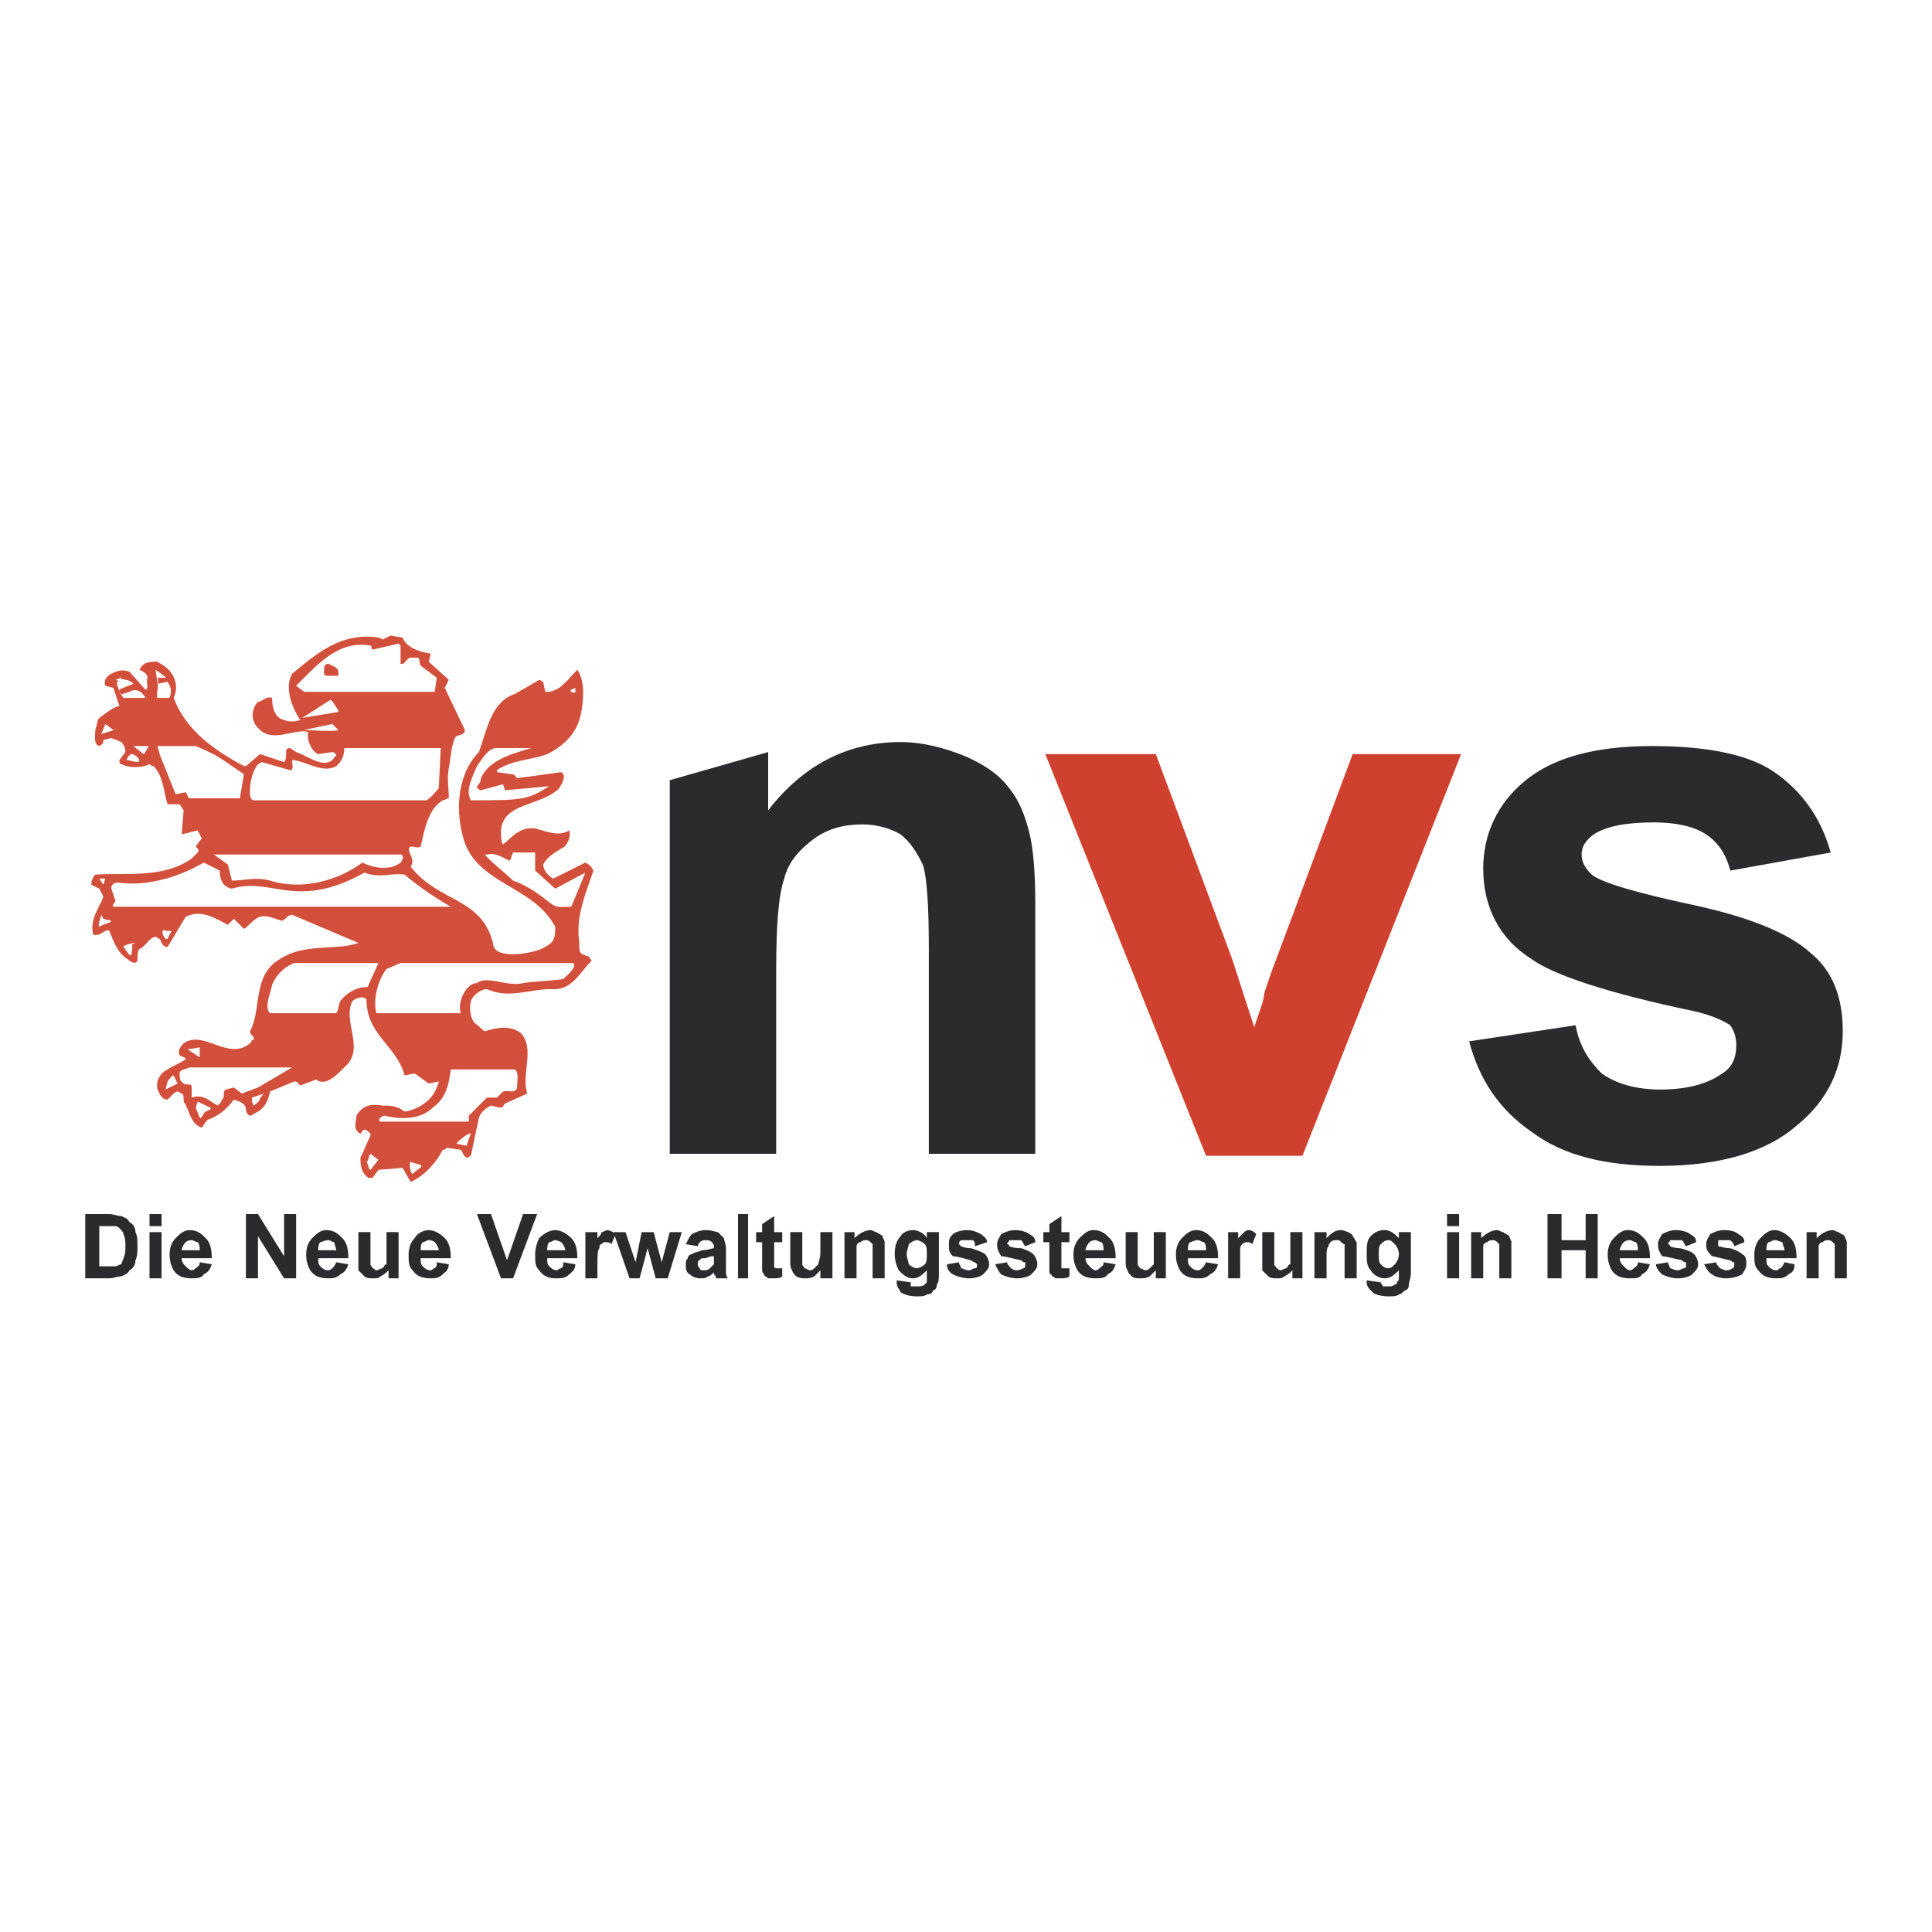
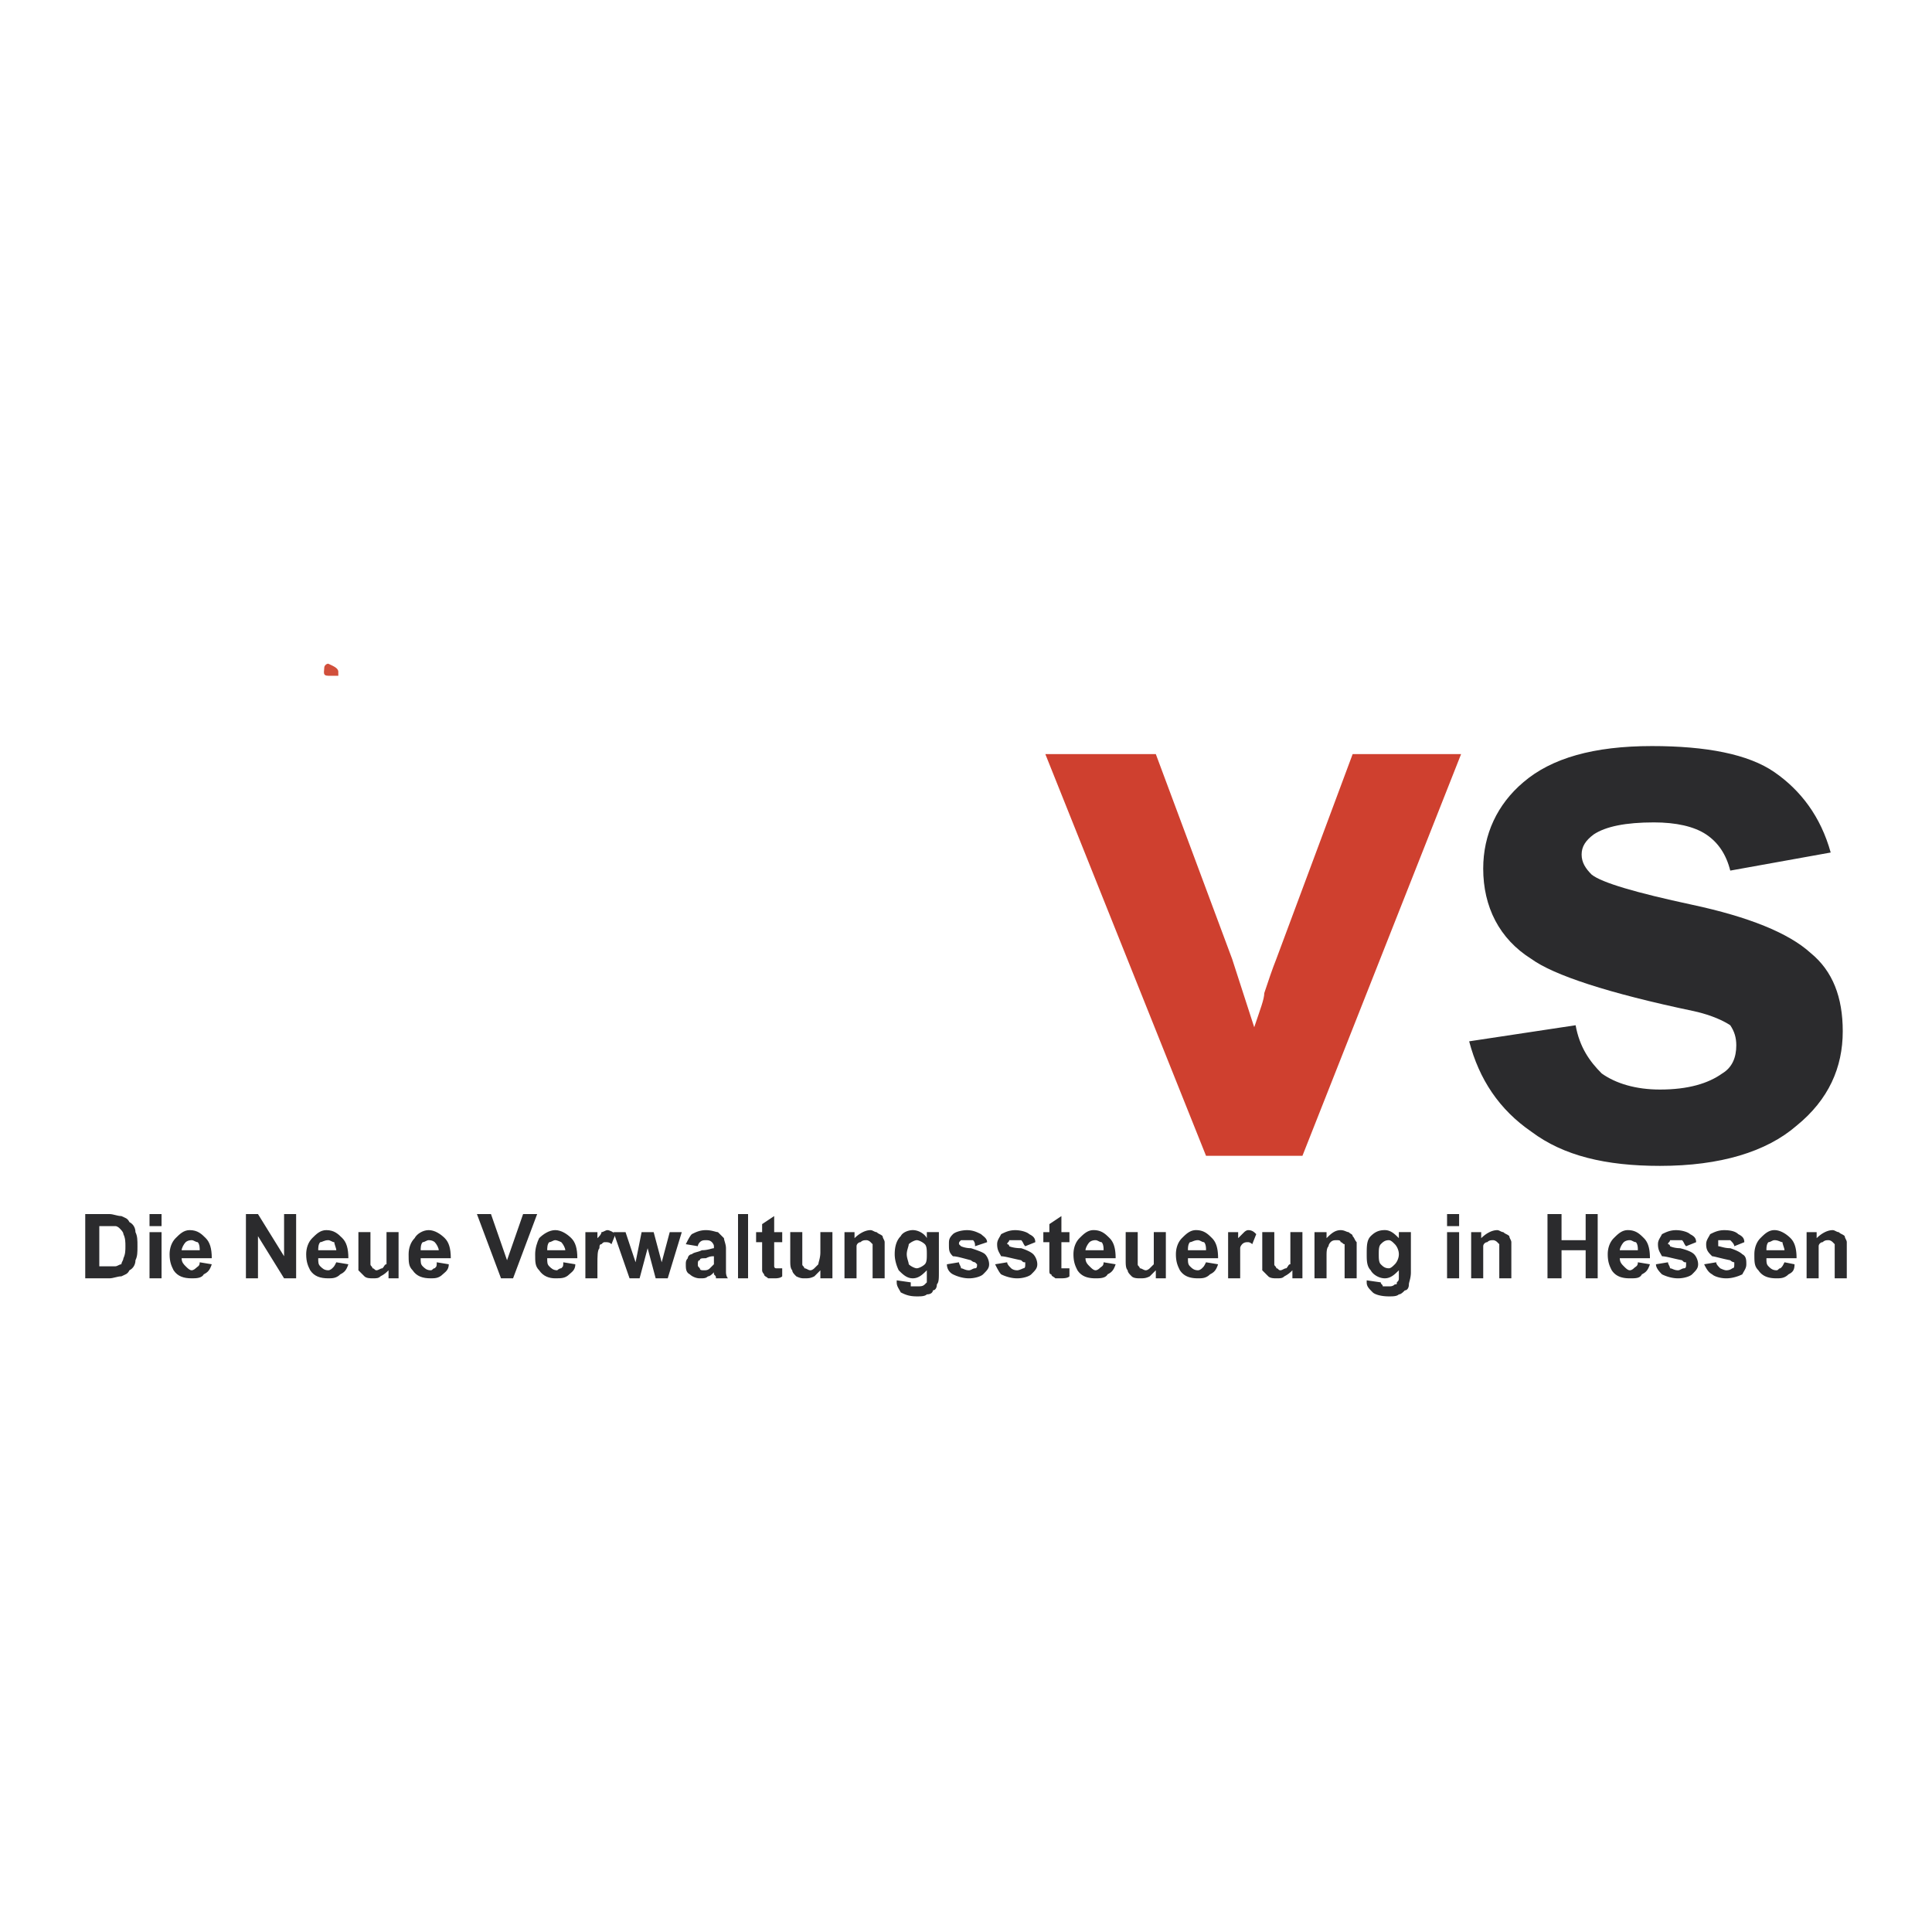
<svg xmlns="http://www.w3.org/2000/svg" width="2500" height="2500" viewBox="0 0 192.756 192.756">
  <g fill-rule="evenodd" clip-rule="evenodd">
-     <path fill="#fff" d="M0 0h192.756v192.756H0V0z" />
-     <path d="M38.964 63.413l1.202.201c.401 1.002 1.604 1.403 2.806 1.603l-.2.802 2.004 1.804-.401.802 2.004 4.208c0 .601-.802.401-1.002.802-.401 1.002-.401 2.004-.601 3.006s0 2.004 0 3.006c-.2 0-.401.2-.602.2-1.402.802-1.803 2.806-2.204 4.609-.2.2-.601 0-1.002 0-.601.4.602 1.202 0 2.004 2.806 3.607 7.014 3.006 8.216 7.615 0 1.804 4.008 1.002 4.81.601 1.203-.601 1.403-.802 1.403-2.205-2.205-4.208-8.016-4.208-9.218-9.018-.802-3.006-.401-6.413 1.603-8.417.802-2.204 1.202-5.01 3.607-5.811 1.002-.601 1.804-1.002 2.405-1.403.201 0 .201.2.401.2l.2 1.002h.401c1.202-.2 1.803-1.202 2.805-2.204.802 1.202.602 3.006.401 4.208-.401 2.205-1.804 3.407-3.407 4.208-1.603.601-3.607.601-5.01 1.603v.2l1.403.201c.4 0 .4.201.601.401l4.409-.602c.601.401 0 1.203-.2 1.604-1.804 1.804-5.611 1.402-5.812 4.208 0 .601 0 1.202.2 1.402.802-.601 1.603-1.803 3.207-1.603 1.403.401 2.405.802 3.406.201.201.601-.2 1.603-.801 1.803-.601.401-1.403.802-1.803 1.604 0 .601.601 1.202 1.002 1.402l3.206-1.603c.401.201.602.401.802.802-.802 2.405-1.804 4.609-1.403 7.214v.601c0 .601.601.601 1.002.801 0 .201.201.201.201.401-1.203 1.203-2.004 3.005-4.008 2.806-2.205 0-4.208 1.002-6.413 0-.602 0-1.403.6-1.604 1.201-.2.803 0 1.805.401 2.205.601.4.601.602 1.002.801 1.203-.4 2.605-.602 3.607.201 1.403 1.604 0 4.008.602 6.012l-2.204 1.002c-.201.199-.201.4-.401.4-.401 0-.802-.201-1.002-.201-.4.201-1.002.602-1.202 1.203l-.802 3.809c-.2 0-.2.199-.4.199-.401-.199-.401-.602-.602-.801l-1.402-.201c-.201.201-.201.201-.401.201-.601 1.201-1.803 2.605-3.206 3.207l-.802-1.404-2.404.201-.602.801h-.4c-.602-.4-.802-1.002-.802-2.004.401-.801.601-1.402 1.002-2.203v-.201c-.2-.201-.401-.4-.601-.4-.201 0-.201.199-.401.4-.802-.4-.401-1.203-.401-1.803.601-1.004 1.403-1.203 2.605-1.004.802 0 1.403 0 2.205.602 1.403-.199 2.805-1.201 3.206-2.404.201-.4.201-.602.201-.602l-1.002.201-1.403-1.002-1.002.199c-.802-3.006-3.808-4.008-3.808-7.613-.401-.402-1.203 0-1.403.199-1.002 2.004 1.203 4.609-.601 6.412-1.002 1.002-1.803 1.805-2.605 1.604 0 0-.201 0-.401-.199l-1.604.602c-.2-.201-.2-.402-.601-.402l-2.405 1.002c-.2 1.002-.601 1.805-1.603 2.205-.201.201-.401.201-.401.201-.201 0-.401-.402-.401-.602 0-.602-.601-.803-1.202-1.002-.602.801-1.403 1.604-2.605 2.004-.4.4-.4.602-.601.801-1.202-.4-1.202-1.803-1.803-2.605 0-.4 0-.801-.201-.801-.2 0-.2-.201-.401-.201 0 0-.2 0-.401.201l-.601.602c-.601 0-.802-.602-1.002-1.002-.2-.803.2-1.604 1.002-2.004.601-.402 1.203-.602 1.804-1.002 0-.201-.2-.201-.601-.402-.201-.4 0-.801.401-1.201 2.004-1.402 4.408 1.803 6.613 0 .2-.201.2-.4.401-.4 0-.402-.401-.402-.401-.803 1.203-2.203.2-5.611 3.006-7.214 2.404-1.603 5.61-.802 7.815-1.603l-6.613-2.806c-.401 0-.601.401-1.002.601-.802-.2-1.804-.801-2.605-.2-.601.4-.802.801-1.202 1.001l-1.002-1.001-.602.601c-1.202-.601-2.605-1.603-4.208-.802l-1.804 3.006c-.601 0-.601-.601-.802-.801-.2 0-.2-.201-.4-.201-.601 0-1.002 1.002-1.604 1.203-.2.2-.2.601-.2 1.002 0 .601-.601.401-1.002 0-1.002-.601-1.403-1.804-1.804-2.806-.4-.201-.801.401-1.202.401h-.401c-.401-1.603.601-2.605 1.002-3.808l-.401-.802-.802-.4c0-.401.201-.802.401-1.002 3.006-.2 6.813.4 9.619-1.604l.601-.601c.2-.201 0-.401-.2-.601l.601-.802-.401-.801-1.603.4.201-2.405-.401-.601H16.72c-.401-1.203-.401-2.805-1.403-3.808-.2 0-.4-.2-.4-.2-.802.401-2.004.401-2.806 0-.2 0-.2-.201-.2-.401l.602-.802c0-.4-.201-.801-.401-1.002l-1.002-.4-.801.2c0 .2 0 .401-.401.601-.601-.2-.4-1.002-.4-1.603.2-.601.2-1.002.4-1.202.602-.401 1.202-1.002 2.004-1.203l-.601-1.803-.801-.201c-.201-.601.2-1.002.601-1.203.802-.4 1.203-.4 1.804-.2l1.604 1.804c.401-.2 0-.802.2-1.203 0-.401-.401-.601-.802-.801.401-.802 1.002-.802 1.804-.802.2.2.401.2.601.4 1.002.602 1.604 2.004 1.002 3.207 1.203 3.206 4.008 5.21 7.014 6.813h.2l1.403-1.202 2.405.801c.201-.2.201-.601.201-1.002 0-.2 0-.4.4-.4l.601.4c1.203.401 2.605 1.604 3.607.802.2-.2.2-.401.4-.401 0-.2-.2-.401-.4-.401l-1.403.201c-.601-.201-1.203-1.403-1.002-2.205-1.403-.4-3.607 1.203-5.01-.4-.801-.802-.601-2.004 0-2.605.401 0 .802-.601 1.403-.4 0 .801.2 2.004 1.202 2.204.401.2 1.202.2 1.603 0-.801-1.203-1.603-3.206-.801-4.609 2.204-1.803 4.81-4.208 8.617-3.607.2 0 .4.201.4.201l.8-.4z" fill="#d14f3b" />
    <path d="M39.766 64.214l.2.201v1.803c.401.2.601-.601 1.002-.601h.602c.4 0 .2.401.4.801l1.603 1.203-.2 1.403H30.347l-.802-.601c2.004-2.004 4.208-4.609 7.415-4.008.2 0 0 .2.2.401l2.606-.602z" fill="#fff" />
    <path d="M32.752 66.218c.4.2 1.001.401 1.001.802v.401h-1.001c-.602 0-.401-.401-.401-.802 0-.201.201-.401.401-.401z" fill="#d14f3b" />
    <path d="M12.111 67.621v.201c-.2 0-.2.2-.601 0 .2 0 .401-.201.601-.201zM15.518 66.82l.2 1.402 1.002-.2c.401.602.401 1.002.2 1.604h-1.202c-.2 0 .2-1.604 0-2.004h.802c.2-.001-1.002-.802-1.002-.802z" fill="#fff" />
-     <path d="M13.313 68.222s-1.603.602-1.403.602v.2c.2.201-.2.401 1.002 0 1.002-.601 1.604.602 1.604.602h-2.205c-.201-.201-.802-1.403-.601-1.604 0 0 .4-.401.802-.2.401 0 .801.4.801.4zM57.401 68.624v.4c0 .201-.401 0-.401 0-.201-.2 0-.2.401-.4zM32.953 69.826c.2 0 .601.801.801 1.002v.2l-3.607.602 2.806-1.804zM10.107 73.232s2.605-.802 1.202-.401l-.801-.601-.401 1.002zM33.153 72.23l.601.601c-.201.2-3.207 0-3.407 0l2.806-.601zM14.315 75.236c.201 0 .401-.802.602-.802h-1.604l1.002.802zM19.526 74.435c2.405 1.002 2.405 1.203 4.81 2.806l-.401 2.405h-5.01c-.201 0-.201-.401-.401-.602l-1.002.201-1.604-4.008c0-.201-.2-.601-.2-.802h3.808zM34.556 74.635h9.418l-.2 4.008c-.201.2-.602.801-1.203 1.202H25.337c-.401 0-.401-.601-.401-.802 0-1.001.2-2.004.801-2.805.201 0 .201-.201.401-.201l2.805.802c.401 0 .201-.601.201-1.002 1.202 0 3.006 1.403 4.408.601l.201-.2c.401-.401.601-1.002.601-1.603h.202zM49.385 74.635h3.607c-2.004.601-4.208 1.202-5.01 3.006 0 .601-.4.601-.4 1.002.2 0 .2.2.4.2l2.205-.601.201.601 4.409-.4c-2.205 1.402-2.806 1.402-7.816 1.402-.601-1.002.2-2.404.602-3.407.6-.801 1-1.603 1.802-1.803zM13.113 75.236c.2 0 .601.2.801.601 0 .401-1.002 0-1.202 0s.201-.601.401-.601zM36.159 85.256h3.808c.401 0 .2.601 0 .801-1.002.802-2.605.601-3.808 0-2.405 1.803-6.012 2.806-9.218 1.803-1.403-.4-2.605 0-3.807 0l-.401-1.603-1.402-1.002h14.828v.001zM48.583 85.256c.802-.201 1.403.2 2.204.601.201 0 .201-.401.401-.802h2.204v1.804l2.004 1.803 3.006-1.603L57 90.466c-1.403 0-1.403.201-2.405-.601s-2.204-1.603-3.406-2.004c-.802-.801-2.405-2.003-2.806-2.604h.2v-.001z" fill="#fff" />
    <path d="M20.328 86.058l1.603.802c0 .801.2 1.603 1.203 1.803 4.008-1.202 6.412 2.205 13.226-1.603 1.603.601 2.605 0 4.008.2 1.403 1.202 3.206 2.404 4.609 3.206H11.31c-.201-.2.2-.4.2-.601l-.401-1.203v-.2c.201-.401.401-.401.802-.401 2.805.401 6.012-.601 8.417-2.003zM10.308 91.669l.801.2c0 .2-1.001.401-1.202.601-.2-.2.201-1.002.201-1.202l.2.401zM17.121 92.871l-.401.802c-.401.2-.802-1.203-.2-.802h.601zM13.514 94.074l-.401.2c.2 0 0 .802 0 1.002-.201.2-.601-.601-.802-.802.001-.2 1.002-.4 1.203-.4zM29.345 96.078h8.417l-1.002 2.203s0 .201-.201.201c-1.002 0-2.004.602-2.605 1.402-.201.4-.201 1.002-.401 1.203H26.94c-.601-.602 0-1.805.201-2.807a3.97 3.97 0 0 1 2.204-2.202zM39.966 96.078h17.235c.4.4-.602 1.201-1.002 1.604-1.402.199-2.605.199-4.008.4-1.603.4-3.607-.803-4.609 0-1.002 0-2.004 1.803-1.604 3.006h-8.417c-.401-1.402.201-3.406 1.002-4.41l1.403-.6zM18.925 106.498h10.22l-3.407 2.004-1.603.602-.802-.602-.802.201c-.401.199 0 .801-.401 1.002 0 .199-.2.4-.401.6-.802-.4-1.402-1.201-2.605-.801v-1.002c0-.602-.601 0-1.002-.602-.2 0-.2-.602-.2-.801.001-.4.602-.4 1.003-.601zM45.177 106.699h6.212c.401.4.201 1.201.201 1.803-.201.803-1.202 0-1.603.602l-.401.4h-1.002l-1.804 1.805v.6h-8.817c-.401-.199.2-.6.4-.6 1.604.4 3.607.4 4.81-.803 1.403-1.002 1.604-2.404 1.804-3.807h.2zM17.321 107.299l.401.803-1.202.602.2-.803c0-.001.401-.602.601-.602zM26.339 109.104c-.802.801 0 .4-1.002 1.201-.201-.199-.201-.6-.201-.801l1.203-.4zM19.726 109.904c1.604.803 1.604.602.802 1.002-.2 0-.401.803-.602.602l-.4-1.002.2-.602zM46.98 113.111s-.4 1.002-.4 1.203l-1.002-.201c-.201 0 1.202-1.203 1.402-1.002zM37.762 115.717l-.802 1.002c-.2 0-.2-.602-.401-.803.201 0 .201-.6.401-.801l.802.602zM41.57 116.117c1.001.201.2.4-.401 1.002-.2 0-.4-1.002-.2-1.203l.601.201zM9.907 87.661h.601l-.2.601-.401-.601zM18.724 104.695l1.202-.201v1.002l-1.202-.801z" fill="#fff" />
-     <path d="M103.291 115.115H92.67v-20.44c0-4.409-.2-7.214-.601-8.417-.601-1.203-1.202-2.205-2.204-3.006-1.002-.601-2.405-1.001-3.808-1.001-1.804 0-3.407.4-4.81 1.402-1.603 1.202-2.605 2.405-3.006 4.008-.601 1.804-.801 4.81-.801 9.419v18.035H66.819V77.841l9.82-2.806v5.812c3.406-4.409 7.815-6.813 13.226-6.813 2.204 0 4.409.602 6.413 1.403 1.804.802 3.408 1.804 4.41 3.207 1.002 1.202 1.602 2.806 2.004 4.409.4 1.603.6 4.008.6 7.214v24.848h-.001z" fill="#2b2b2d" />
    <path d="M120.326 115.316l-16.033-40.08h11.023l7.615 20.44 2.203 6.813c.602-1.803 1.002-2.805 1.002-3.406.4-1.203.803-2.406 1.203-3.407l7.615-20.44h10.82l-15.83 40.08h-9.618z" fill="#cf402f" />
    <path d="M146.578 103.893l10.621-1.604c.4 2.205 1.402 3.607 2.604 4.811 1.404 1.002 3.408 1.604 5.812 1.604 2.807 0 4.809-.602 6.213-1.604 1.002-.602 1.402-1.604 1.402-2.807 0-.801-.201-1.402-.602-2.004-.602-.4-1.803-1.002-3.607-1.402-8.617-1.803-14.027-3.607-16.232-5.21-3.205-2.004-4.809-5.21-4.809-9.018 0-3.407 1.402-6.413 4.008-8.617 2.805-2.405 7.014-3.607 12.826-3.607 5.41 0 9.619.802 12.223 2.605 2.605 1.804 4.609 4.409 5.611 8.016l-10.02 1.804c-.4-1.603-1.201-2.806-2.404-3.607-1.203-.801-3.006-1.202-5.211-1.202-2.805 0-4.809.401-6.012 1.202-.801.601-1.203 1.203-1.203 2.004 0 .801.402 1.402 1.004 2.004 1 .801 4.408 1.803 10.02 3.006 5.611 1.202 9.619 2.806 11.822 4.81 2.205 1.803 3.207 4.409 3.207 7.815 0 3.607-1.402 6.814-4.609 9.42-3.006 2.604-7.615 4.008-13.627 4.008-5.41 0-9.619-1.002-12.826-3.408-3.205-2.205-5.209-5.211-6.211-9.019zM8.504 121.127h2.405c.401 0 .802.201 1.202.201.401.199.602.199.802.602.401.199.602.6.602 1 .2.402.2.803.2 1.404s0 1.002-.2 1.402c0 .4-.201.801-.602 1.002-.2.4-.4.4-.802.602-.4 0-.801.199-1.202.199H8.504v-6.412zm1.403 1.203v4.008H11.51c.201 0 .401-.201.601-.201 0-.199.201-.4.201-.602.201-.4.201-.801.201-1.201 0-.402 0-.803-.201-1.203 0-.201-.201-.4-.401-.602 0 0-.2-.199-.401-.199H9.907zM14.917 121.127h1.202v1.203h-1.202v-1.203zm0 1.803h1.202v4.609h-1.202v-4.609zM19.926 125.938l1.203.199c-.201.602-.401.803-.801 1.002-.201.4-.802.4-1.203.4-.801 0-1.403-.199-1.804-.801-.2-.4-.401-.801-.401-1.604 0-.602.201-1.203.602-1.604s.802-.801 1.403-.801c.801 0 1.202.4 1.603.801.4.4.601 1.002.601 2.004h-3.006c0 .402.201.602.401.803.2.199.401.4.601.4.201 0 .401-.201.401-.201.2-.198.4-.198.4-.598zm0-1.204c0-.201 0-.602-.2-.803-.2 0-.4-.199-.601-.199-.401 0-.601.199-.601.199-.2.201-.401.602-.401.803h1.803zM24.536 127.539v-6.412h1.202l2.605 4.209v-4.209h1.202v6.412h-1.202l-2.605-4.207v4.207h-1.202zM33.553 125.938l1.203.199c-.2.602-.401.803-.801 1.002-.401.4-.802.4-1.202.4-.802 0-1.403-.199-1.804-.801-.201-.4-.401-.801-.401-1.604 0-.602.201-1.203.602-1.604s.802-.801 1.403-.801c.801 0 1.202.4 1.603.801s.601 1.002.601 2.004H31.75c0 .402 0 .602.201.803.2.199.4.4.802.4.2 0 .4-.201.4-.201.2-.198.2-.198.4-.598zm0-1.204c0-.201-.2-.602-.2-.803-.2 0-.4-.199-.601-.199-.401 0-.602.199-.802.199-.201.201-.201.602-.201.803h1.804zM38.764 127.539v-.801c-.201.201-.401.4-.802.602-.2.199-.401.199-.802.199-.2 0-.601 0-.801-.199-.201-.201-.401-.4-.601-.602v-3.809h1.202v3.207c0 .201.2.201.2.4.201 0 .201.201.401.201.201 0 .401-.201.601-.201.2-.199.2-.4.401-.4v-3.207h1.203v4.609h-1.002v.001zM43.573 125.938l1.203.199c0 .602-.401.803-.602 1.002-.4.4-.801.4-1.202.4-.801 0-1.402-.199-1.804-.801-.4-.4-.4-.801-.4-1.604 0-.602.2-1.203.601-1.604.201-.4.802-.801 1.403-.801s1.202.4 1.603.801.601 1.002.601 2.004H41.97c0 .402 0 .602.201.803.2.199.4.4.801.4.2 0 .2-.201.401-.201.2-.198.2-.198.2-.598zm.201-1.204c0-.201-.201-.602-.401-.803 0 0-.201-.199-.601-.199-.201 0-.401.199-.601.199-.201.201-.201.602-.201.803h1.804zM49.986 127.539l-2.404-6.412h1.402l1.603 4.609 1.603-4.609h1.403l-2.404 6.412h-1.203zM56.198 125.938l1.203.199c0 .602-.401.803-.602 1.002-.4.4-.801.4-1.402.4s-1.202-.199-1.604-.801c-.4-.4-.4-.801-.4-1.604 0-.602.2-1.203.4-1.604.401-.4 1.002-.801 1.604-.801s1.202.4 1.603.801.601 1.002.601 2.004h-3.006c0 .402 0 .602.201.803.2.199.401.4.801.4 0 0 .201-.201.401-.201.2-.198.2-.198.2-.598zm.201-1.204c0-.201-.201-.602-.401-.803 0 0-.401-.199-.601-.199s-.401.199-.601.199c-.201.201-.201.602-.201.803h1.804zM59.605 127.539h-1.202v-4.609h1.202v.602c.201-.199.401-.4.401-.602.2 0 .4-.199.601-.199.201 0 .602.199.802.4l-.401 1.002c-.2-.201-.401-.201-.601-.201s-.2 0-.4.201c-.201 0-.201.201-.201.4-.201.201-.201.803-.201 1.604v1.402z" fill="#2b2b2d" />
    <path fill="#2b2b2d" d="M62.812 127.539l-1.604-4.609h1.203l1.002 3.008.601-3.008h1.202l.802 3.008.801-3.008h1.203l-1.403 4.609h-1.202l-.802-3.006-.802 3.006h-1.001zM69.625 124.334l-1.202-.201c.2-.4.401-.801.601-1.002.4-.201.801-.4 1.402-.4.602 0 1.002.199 1.203.199l.601.602c0 .201.201.602.201 1.002V126.94s0 .4.201.6h-1.203c0-.199 0-.199-.201-.4v-.199c-.2.199-.4.4-.601.4-.201.199-.401.199-.802.199s-.801-.199-1.001-.4c-.401-.199-.401-.602-.401-1.002 0-.199 0-.4.2-.602 0-.199.201-.4.401-.4.2-.199.601-.199 1.002-.4.601 0 1.002-.201 1.202-.201v-.199c0-.201-.2-.402-.2-.402-.2-.199-.401-.199-.602-.199-.2 0-.4 0-.601.199 0-.002-.2.199-.2.4zm1.603 1.002c-.2 0-.4 0-.802.199-.4 0-.601 0-.601.201-.2 0-.2.201-.2.4 0 .201 0 .201.2.4 0 .201.201.201.401.201s.401 0 .602-.201l.4-.4v-.8zM73.633 121.127h1.002v6.412h-1.002v-6.412zM78.042 122.93v1.002h-.802v2.407s0 .199.201.199H78.041v.803c-.2.199-.601.199-.801.199h-.601c-.201-.199-.401-.199-.401-.4 0 0-.201-.199-.201-.4v-2.807h-.601v-1.002h.601v-.801l1.203-.801v1.602h.802v-.001zM81.849 127.539v-.801l-.601.602c-.401.199-.601.199-1.002.199-.201 0-.401 0-.802-.199-.2-.201-.401-.4-.401-.602-.2-.201-.2-.602-.2-1.002v-2.807h1.202v3.207c0 .201.201.201.201.4.201 0 .401.201.601.201s.401-.201.401-.201c.201-.199.401-.4.401-.4 0-.199.2-.602.2-1.201v-2.006h1.202v4.609h-1.202v.001zM88.262 127.539H87.06v-2.404-1.002l-.2-.201c-.201-.199-.401-.199-.401-.199-.2 0-.401 0-.602.199-.2 0-.4.201-.4.402v3.205h-1.203v-4.609h1.002v.602c.401-.4 1.002-.801 1.604-.801.2 0 .401.199.601.199.2.201.4.201.601.402 0 .199.2.4.2.6V127.539zM89.464 127.74l1.403.201v.4h.601c.4 0 .601 0 .802-.201l.2-.199v-1.204c-.401.4-.801.801-1.402.801-.602 0-1.002-.4-1.403-.801-.2-.4-.4-1.002-.4-1.604 0-.801.2-1.402.601-1.803.2-.402.801-.602 1.203-.602.601 0 1.202.4 1.402.801v-.602h1.202v4.01c0 .6 0 1.002-.2 1.201 0 .4-.2.602-.401.602 0 .201-.2.4-.601.4-.2.201-.602.201-1.002.201-.802 0-1.202-.201-1.603-.4-.201-.402-.401-.602-.401-1.002v-.199h-.001zm1.002-2.605c0 .4.2.803.2 1.002.201.201.602.4.802.4.201 0 .601-.199.802-.4.2-.199.2-.602.2-1.002s0-.801-.2-1.002c-.201-.201-.601-.4-.802-.4-.2 0-.601.199-.802.4.001.201-.2.601-.2 1.002zM94.474 126.137l1.203-.199c0 .199.201.4.201.6.2 0 .4.201.801.201.2 0 .402-.201.601-.201.201 0 .201-.199.201-.4l-.201-.199s-.199 0-.401-.201c-.801-.201-1.402-.4-1.803-.4-.401-.4-.401-.602-.401-1.203 0-.4 0-.602.401-1.002.2-.201.802-.4 1.402-.4.602 0 1.002.199 1.403.4.201.201.602.4.602.801l-1.203.402c0-.201 0-.402-.199-.602H95.878c-.201.199-.201.199-.201.4l.201.201s.4.199 1.001.199c.602.201 1.204.402 1.403.602.201.201.402.602.402 1.002s-.201.602-.602 1.002c-.201.201-.803.4-1.404.4-.601 0-1.202-.199-1.603-.4a1.106 1.106 0 0 1-.601-1.003zM99.283 126.137l1.203-.199c0 .199.201.4.4.6 0 0 .201.201.602.201.201 0 .602-.201.602-.201.199 0 .199-.199.199-.4v-.199c-.199 0-.199 0-.4-.201-1.002-.201-1.604-.4-2.004-.4-.199-.4-.4-.602-.4-1.203 0-.4.201-.602.4-1.002.4-.201.803-.4 1.402-.4.602 0 1.203.199 1.404.4.4.201.6.4.6.801l-1.002.402c-.199-.201-.199-.402-.4-.602h-1.202c0 .199-.201.199-.201.4 0 0 .201 0 .201.201 0 0 .4.199 1.201.199.602.201 1.002.402 1.203.602.199.201.4.602.4 1.002s-.201.602-.602 1.002c-.199.201-.801.4-1.402.4s-1.203-.199-1.604-.4c-.197-.201-.399-.603-.6-1.003zM106.699 122.93v1.002h-.803v2.606H106.699v.803c-.201.199-.602.199-1.002.199h-.402c-.199-.199-.4-.199-.4-.4-.199 0-.199-.199-.199-.4v-2.807h-.602v-1.002h.602v-.801l1.201-.801v1.602h.802v-.001zM110.105 125.938l1.201.199c-.199.602-.4.803-.801 1.002-.201.4-.801.4-1.201.4-.803 0-1.404-.199-1.805-.801-.201-.4-.4-.801-.4-1.604 0-.602.199-1.203.602-1.604.4-.4.801-.801 1.402-.801.801 0 1.201.4 1.604.801.4.4.6 1.002.6 2.004h-3.006c0 .402.201.602.402.803.199.199.4.4.602.4.199 0 .4-.201.4-.201.199-.198.4-.198.4-.598zm0-1.204c0-.201 0-.602-.201-.803-.199 0-.4-.199-.6-.199-.402 0-.602.199-.602.199-.201.201-.402.602-.402.803h1.805zM115.316 127.539v-.801c-.201.201-.402.4-.602.602-.4.199-.602.199-1.002.199-.201 0-.602 0-.803-.199-.199-.201-.4-.4-.4-.602-.199-.201-.199-.602-.199-1.002v-2.807h1.201v3.207c0 .201.201.201.201.4.199 0 .4.201.602.201.199 0 .4-.201.4-.201l.4-.4v-3.207h1.203v4.609h-1.001v.001zM120.326 125.938l1.201.199c-.199.602-.4.803-.801 1.002-.4.4-.803.4-1.203.4-.801 0-1.402-.199-1.803-.801-.201-.4-.4-.801-.4-1.604 0-.602.199-1.203.6-1.604.402-.4.803-.801 1.404-.801.801 0 1.201.4 1.602.801.402.4.602 1.002.602 2.004h-3.006c0 .402 0 .602.201.803.199.199.4.4.801.4.201 0 .4-.201.4-.201.201-.198.201-.198.402-.598zm0-1.204c0-.201 0-.602-.201-.803-.201 0-.4-.199-.602-.199-.4 0-.602.199-.801.199-.201.201-.201.602-.201.803h1.805zM123.732 127.539h-1.203v-4.609h1.002v.602c.201-.199.4-.4.602-.602 0 0 .201-.199.4-.199.402 0 .602.199.803.4l-.4 1.002c-.201-.201-.402-.201-.402-.201-.199 0-.4 0-.602.201 0 0-.199.201-.199.4V127.539h-.001zM128.943 127.539v-.801a2.8 2.8 0 0 1-.803.602c-.199.199-.4.199-.801.199-.201 0-.602 0-.803-.199l-.6-.602v-3.809h1.201v3.207c0 .201.201.201.201.4.199 0 .199.201.4.201s.4-.201.602-.201c.199-.199.199-.4.4-.4v-3.207h1.203v4.609h-1v.001zM135.355 127.539h-1.203v-2.404-1.002c-.199 0-.199-.201-.4-.201 0-.199-.201-.199-.4-.199-.201 0-.4 0-.602.199 0 0-.201.201-.201.402-.199.199-.199.602-.199 1.002v2.203h-1.203v-4.609h1.203v.602c.4-.4.801-.801 1.402-.801.4 0 .602.199.801.199.201.201.402.201.402.402.199.199.199.4.4.6V127.539zM136.357 127.74l1.402.201c0 .199.201.199.201.4h.602c.199 0 .4 0 .6-.201.201 0 .201 0 .201-.199.201-.201.201-.201.201-.602v-.602c-.402.4-.803.801-1.404.801s-1.201-.4-1.402-.801c-.4-.4-.4-1.002-.4-1.604 0-.801 0-1.402.4-1.803.4-.402.801-.602 1.402-.602s1.002.4 1.404.801v-.602h1.201v4.01c0 .6-.199 1.002-.199 1.201 0 .4-.201.602-.402.602-.199.201-.4.4-.6.4-.201.201-.602.201-1.002.201-.803 0-1.404-.201-1.604-.4-.4-.402-.602-.602-.602-1.002v-.199h.001zm1.202-2.605c0 .4 0 .803.201 1.002.201.201.4.4.803.4.199 0 .4-.199.6-.4.201-.199.402-.602.402-1.002s-.201-.801-.402-1.002c-.199-.201-.4-.4-.6-.4-.402 0-.602.199-.803.4s-.201.601-.201 1.002zM144.373 121.127h1.203v1.203h-1.203v-1.203zm0 1.803h1.203v4.609h-1.203v-4.609zM150.785 127.539h-1.201v-2.404-1.002l-.201-.201c-.199-.199-.4-.199-.4-.199-.201 0-.4 0-.602.199-.199 0-.4.201-.4.402v3.205h-1.203v-4.609h1.002v.602c.402-.4 1.002-.801 1.604-.801.201 0 .4.199.602.199.201.201.4.201.602.402 0 .199.199.4.199.6V127.539h-.002zM154.393 127.539v-6.412h1.402v2.605h2.406v-2.605h1.201v6.412h-1.201v-2.805h-2.406v2.805h-1.402zM163.41 125.938l1.203.199c-.201.602-.4.803-.801 1.002-.201.4-.602.4-1.203.4-.801 0-1.402-.199-1.805-.801-.199-.4-.4-.801-.4-1.604 0-.602.201-1.203.602-1.604s.803-.801 1.402-.801c.803 0 1.203.4 1.604.801s.602 1.002.602 2.004h-3.006c0 .402.201.602.4.803.201.199.4.4.602.4s.4-.201.4-.201c.201-.198.4-.198.4-.598zm0-1.204c0-.201 0-.602-.199-.803-.201 0-.4-.199-.602-.199-.4 0-.602.199-.602.199-.199.201-.4.602-.4.803h1.803zM165.215 126.137l1.201-.199c0 .199.201.4.201.6.201 0 .4.201.801.201.201 0 .402-.201.602-.201.201 0 .201-.199.201-.4v-.199c-.201 0-.201 0-.4-.201-1.002-.201-1.604-.4-2.004-.4-.201-.4-.402-.602-.402-1.203 0-.4.201-.602.402-1.002.4-.201.801-.4 1.402-.4s1.203.199 1.402.4c.4.201.602.4.602.801l-1.002.402c-.201-.201-.201-.402-.4-.602h-1.204c0 .199-.201.199-.201.4 0 0 .201 0 .201.201 0 0 .4.199 1.002.199.803.201 1.203.402 1.402.602.201.201.4.602.4 1.002s-.199.602-.6 1.002c-.201.201-.803.4-1.404.4-.6 0-1.201-.199-1.602-.4-.2-.201-.6-.603-.6-1.003zM170.023 126.137l1.203-.199c0 .199.201.4.4.6 0 0 .4.201.602.201.4 0 .602-.201.602-.201.199 0 .199-.199.199-.4v-.199s-.199 0-.4-.201c-1.002-.201-1.604-.4-1.803-.4-.402-.4-.602-.602-.602-1.203 0-.4.199-.602.4-1.002.4-.201.803-.4 1.402-.4.803 0 1.203.199 1.402.4.402.201.602.4.602.801l-1.002.402c0-.201-.199-.402-.4-.602h-1.201v.601c.199 0 .6.199 1.201.199.602.201 1.002.402 1.203.602.4.201.4.602.4 1.002s-.201.602-.4 1.002c-.402.201-1.002.4-1.604.4s-1.203-.199-1.402-.4c-.401-.201-.6-.603-.802-1.003zM178.039 125.938l1.002.199c0 .602-.199.803-.6 1.002-.402.4-.803.4-1.203.4-.801 0-1.402-.199-1.803-.801-.402-.4-.402-.801-.402-1.604 0-.602.201-1.203.602-1.604s.803-.801 1.402-.801c.602 0 1.203.4 1.604.801s.602 1.002.602 2.004h-3.006c0 .402 0 .602.201.803.199.199.4.4.801.4.201 0 .201-.201.4-.201.201-.198.201-.198.4-.598zm0-1.204c0-.201-.199-.602-.199-.803-.201 0-.4-.199-.803-.199-.199 0-.4.199-.6.199-.201.201-.201.602-.201.803h1.803zM184.252 127.539h-1.203v-2.404-1.002l-.199-.201c-.201-.199-.4-.199-.4-.199-.201 0-.402 0-.602.199-.201 0-.4.201-.4.402v3.205h-1.203v-4.609h1.002v.602c.4-.4 1.002-.801 1.604-.801.199 0 .4.199.602.199.199.201.4.201.6.402 0 .199.201.4.201.6V127.539h-.002z" />
  </g>
</svg>